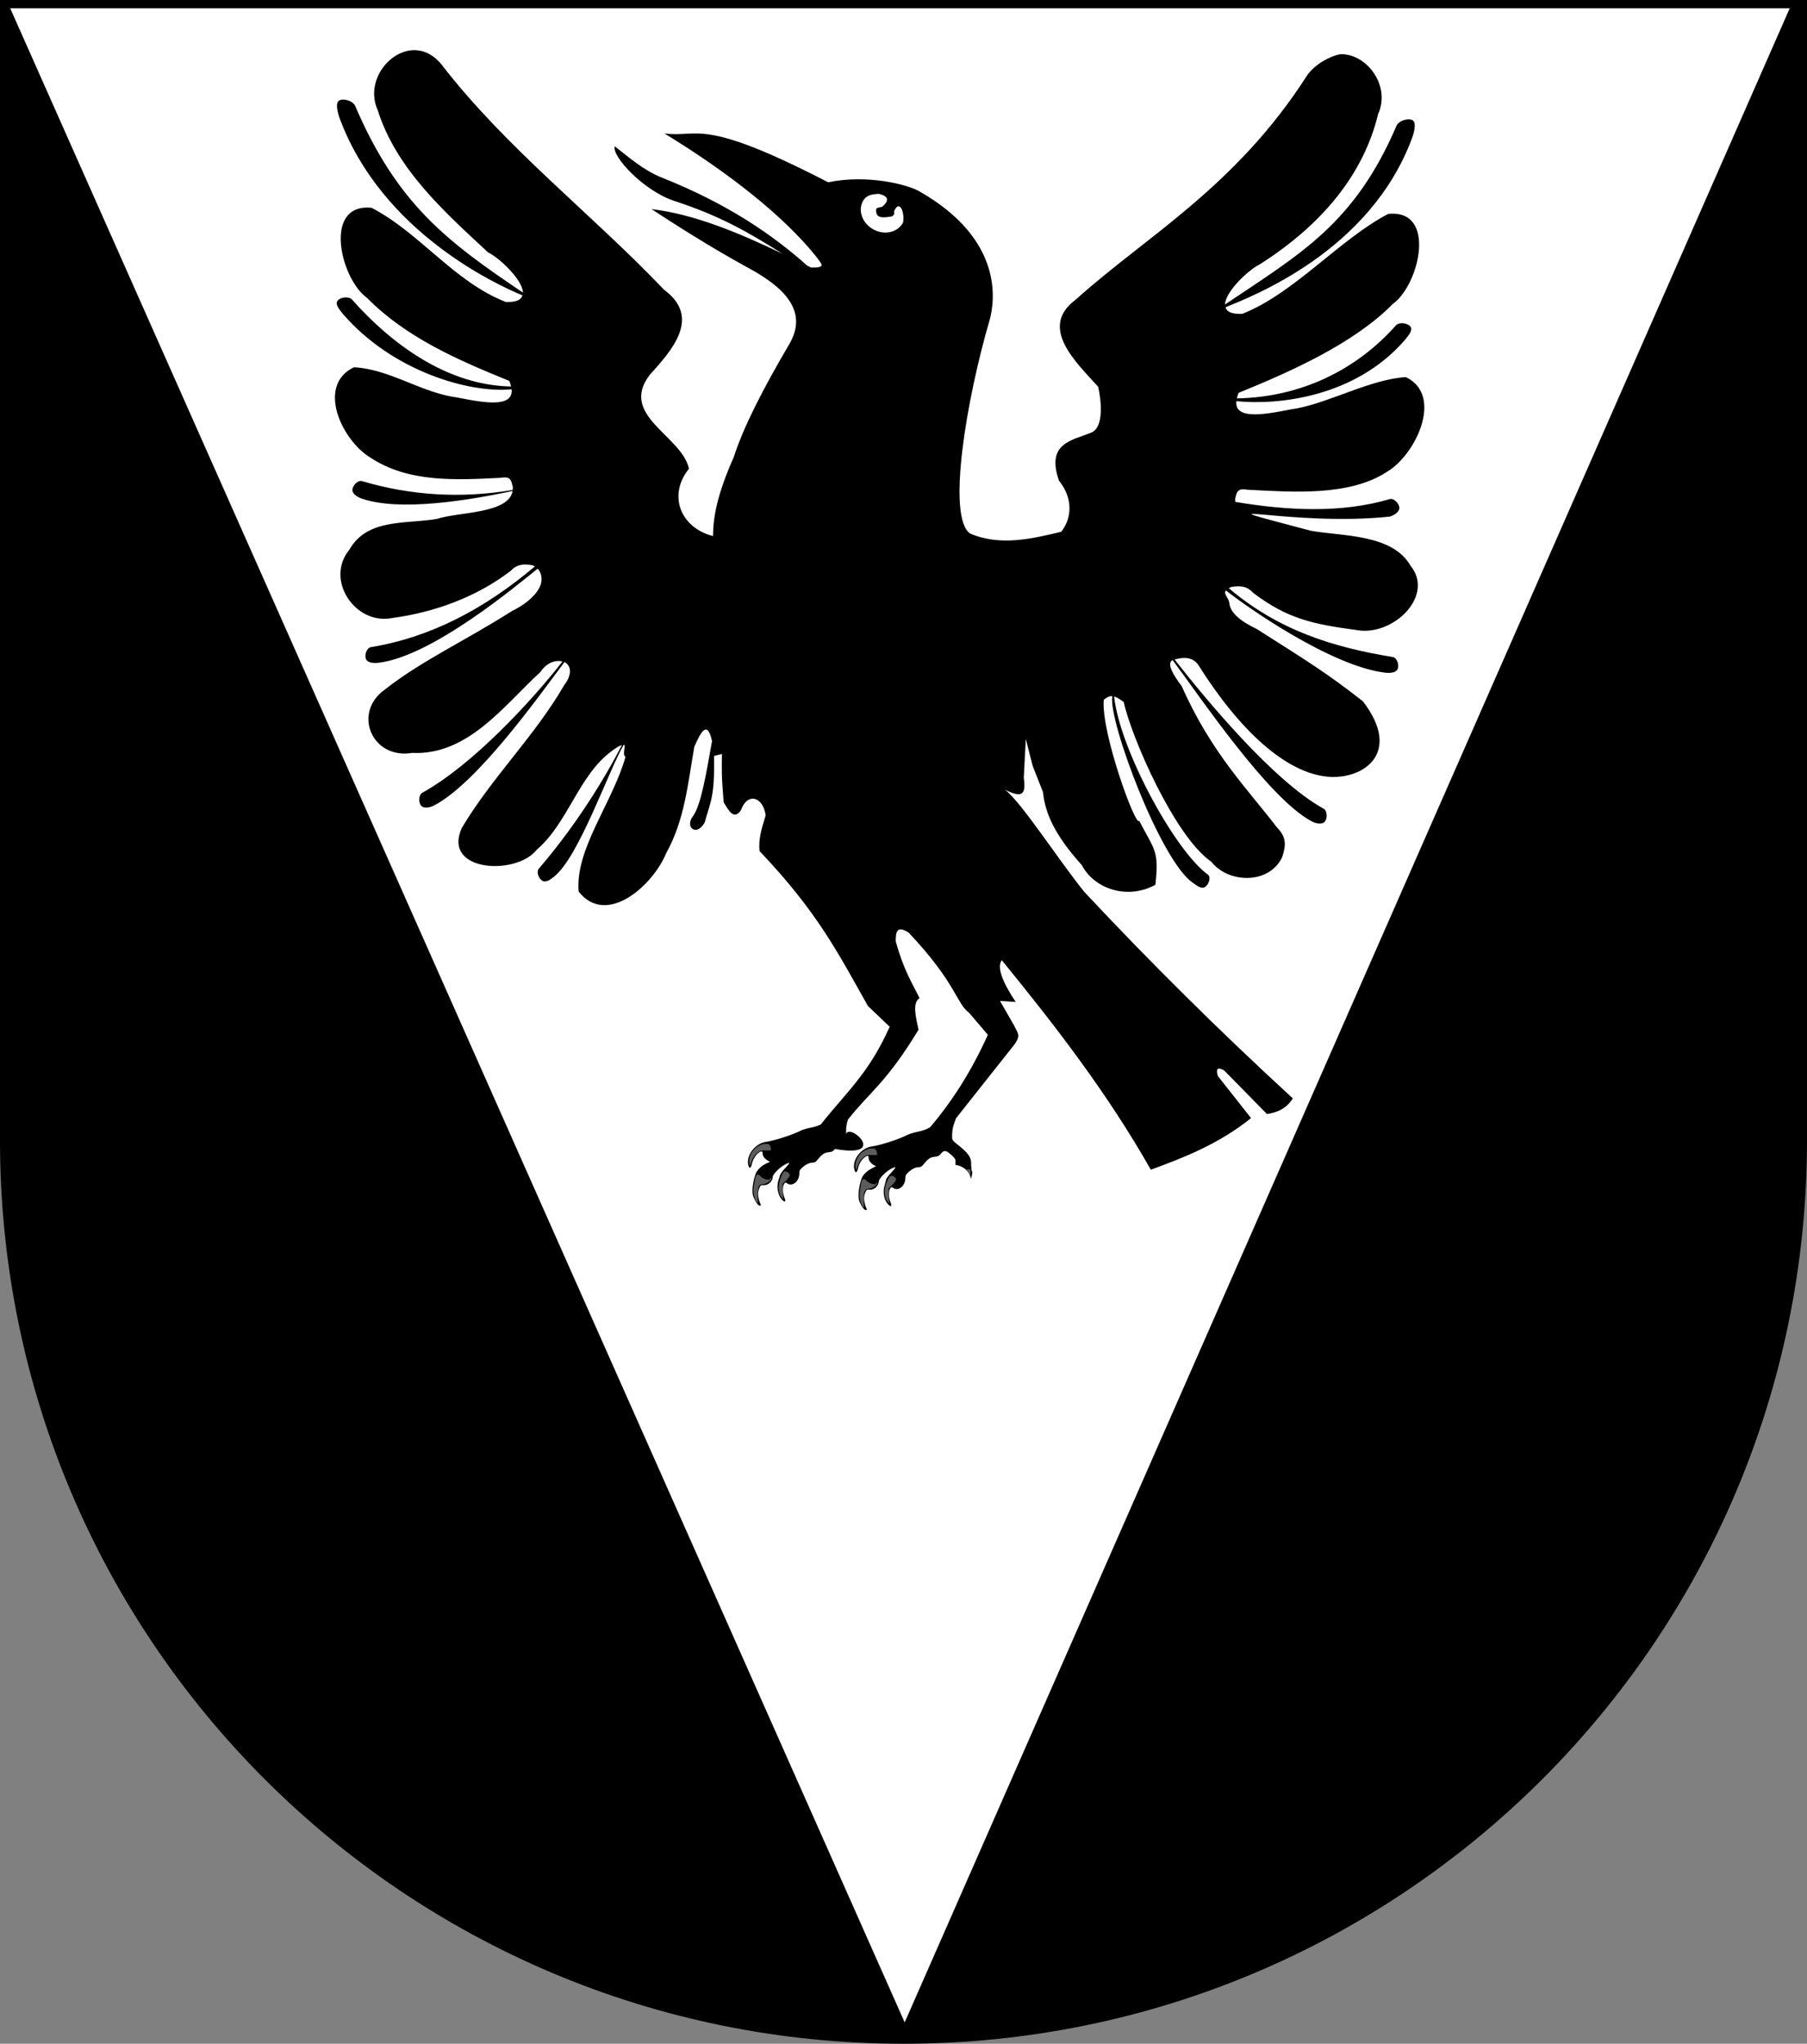
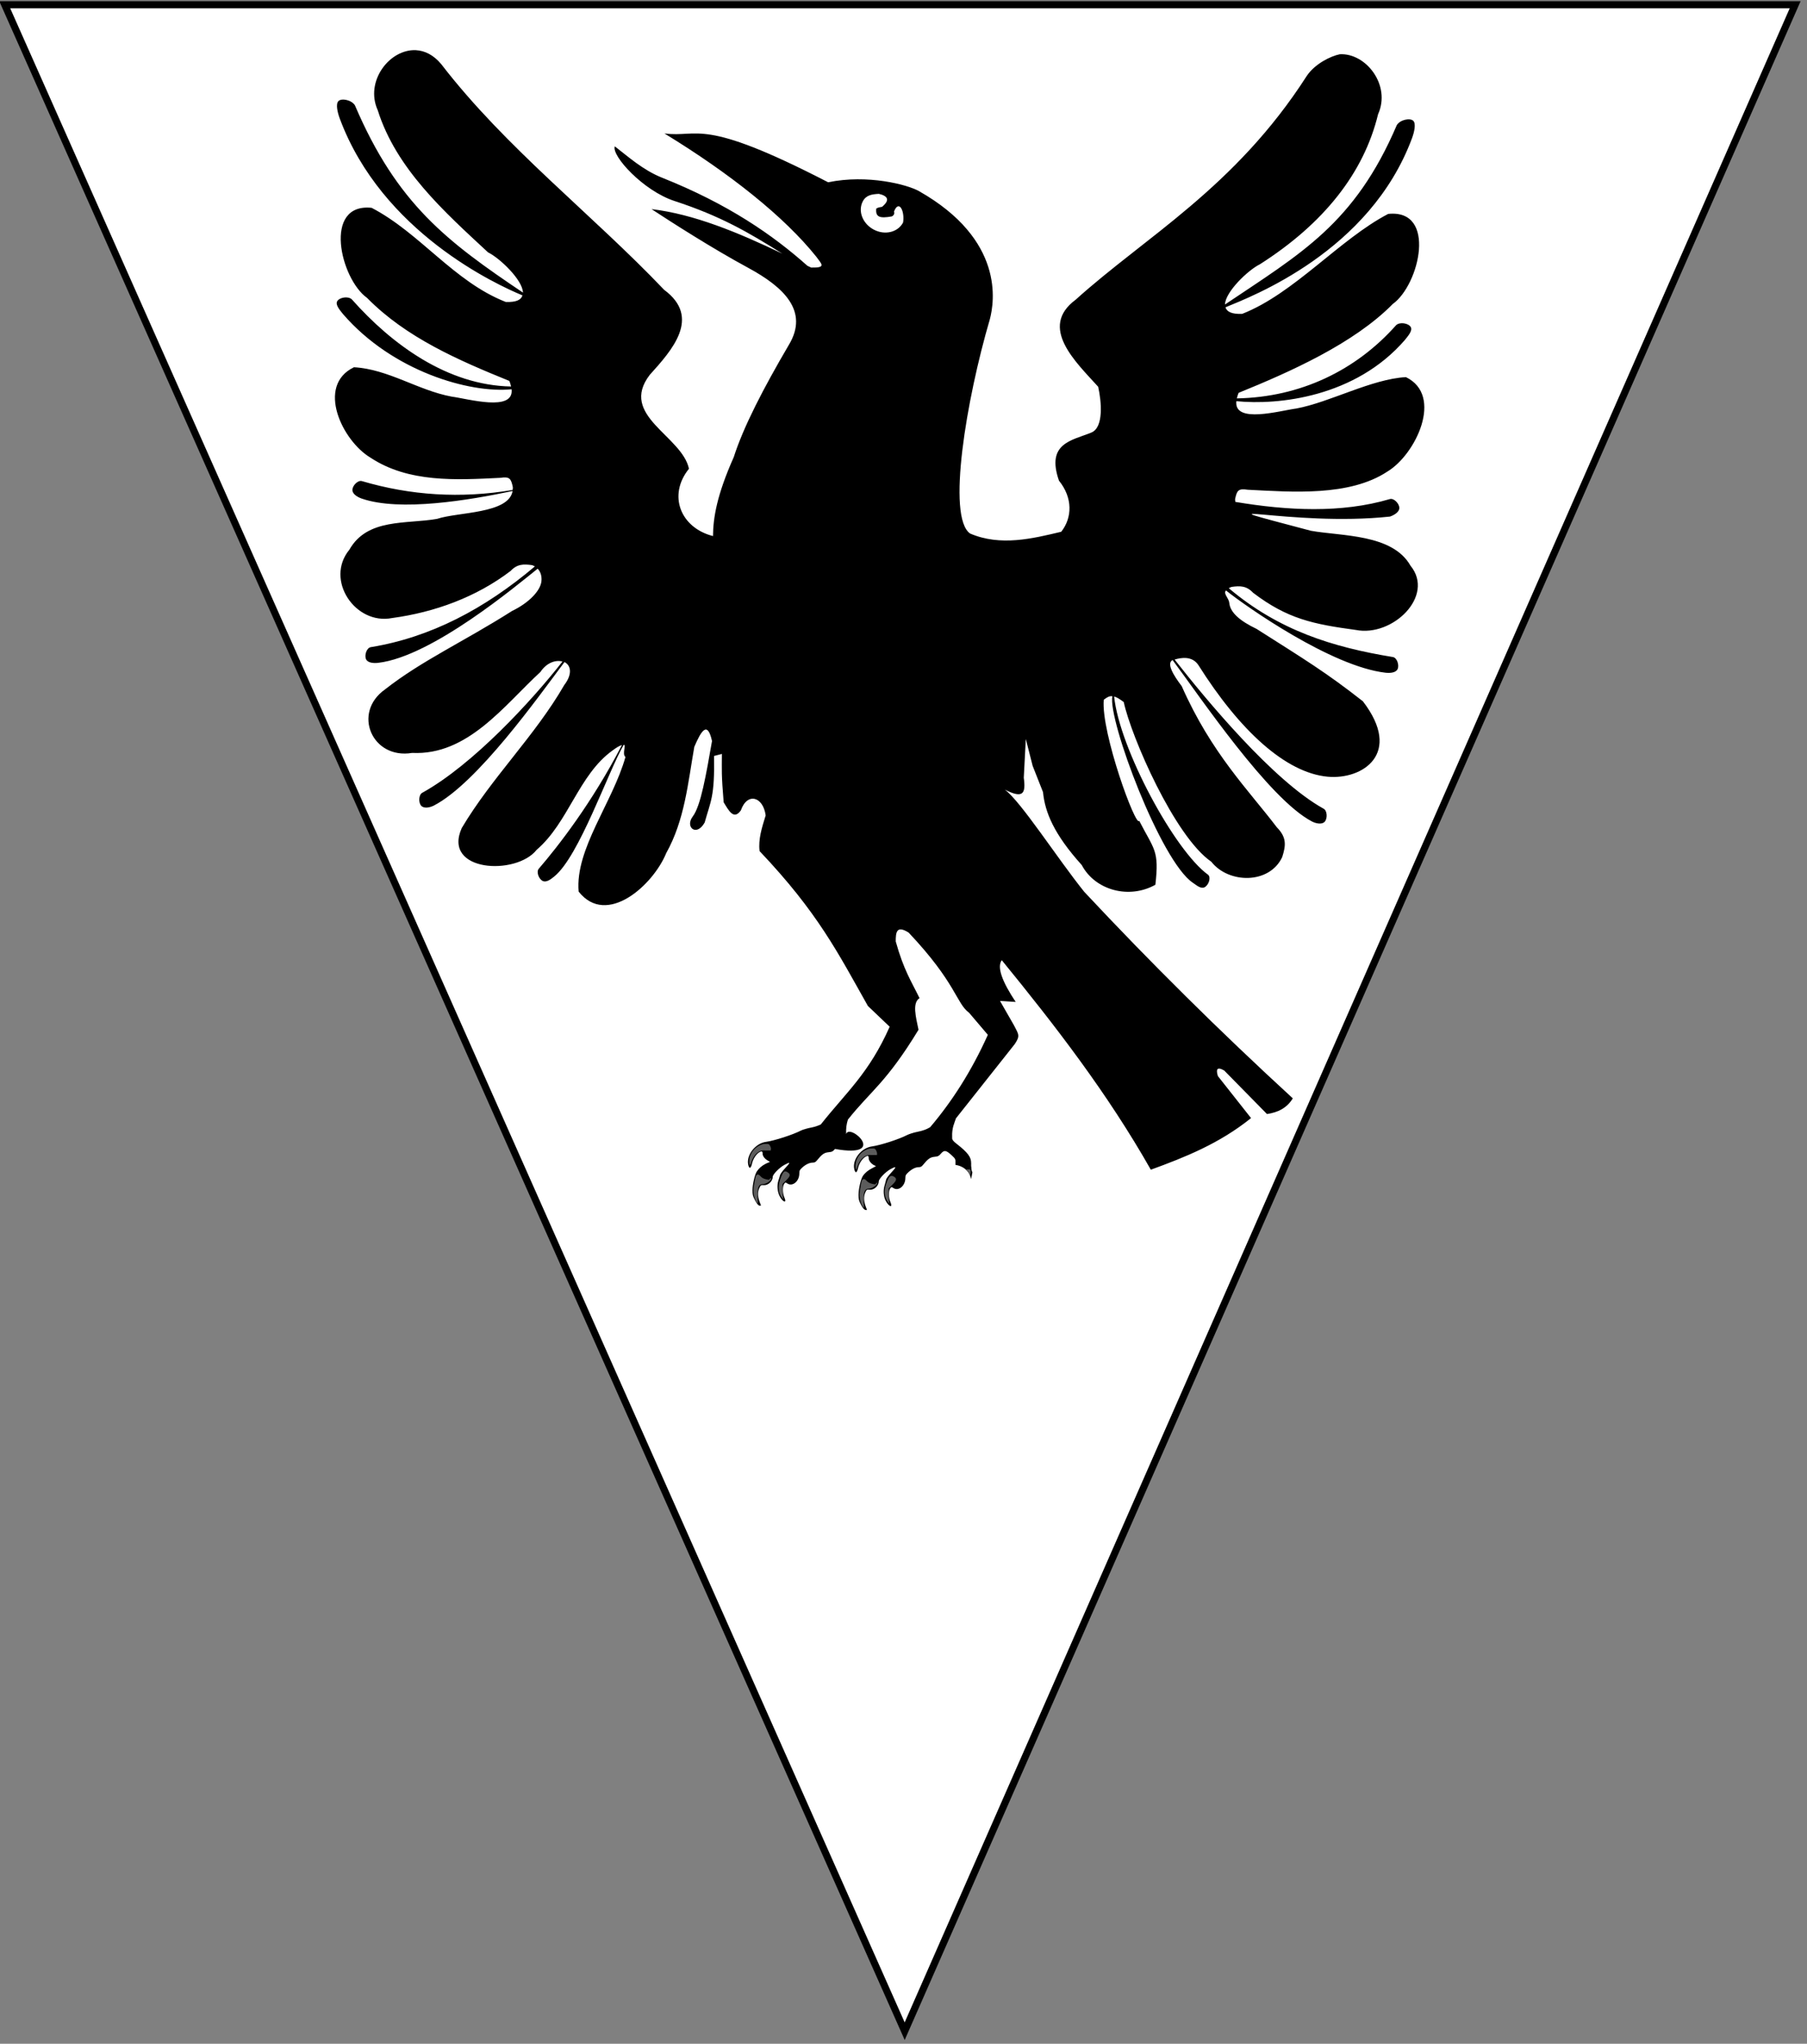
<svg xmlns="http://www.w3.org/2000/svg" xmlns:ns1="http://www.inkscape.org/namespaces/inkscape" xmlns:ns2="http://sodipodi.sourceforge.net/DTD/sodipodi-0.dtd" width="763" height="863" id="svg2" version="1.1" ns1:version="0.91 r13725" ns2:docname="Wappen_Familie_Kraehenklamm.svg" ns2:version="0.32" ns1:output_extension="org.inkscape.output.svg.inkscape">
  <rect width="100%" height="100%" fill="#808080" stroke="none" />
  <defs id="defs4">
    <ns1:perspective ns2:type="inkscape:persp3d" ns1:vp_x="0 : 526.18109 : 1" ns1:vp_y="0 : 1000 : 0" ns1:vp_z="744.09448 : 526.18109 : 1" ns1:persp3d-origin="372.04724 : 350.78739 : 1" id="perspective10" />
    <ns1:perspective id="perspective2828" ns1:persp3d-origin="0.5 : 0.33333333 : 1" ns1:vp_z="1 : 0.5 : 1" ns1:vp_y="0 : 1000 : 0" ns1:vp_x="0 : 0.5 : 1" ns2:type="inkscape:persp3d" />
    <ns1:perspective id="perspective2828-7" ns1:persp3d-origin="0.5 : 0.33333333 : 1" ns1:vp_z="1 : 0.5 : 1" ns1:vp_y="0 : 1000 : 0" ns1:vp_x="0 : 0.5 : 1" ns2:type="inkscape:persp3d" />
    <ns1:perspective id="perspective3640" ns1:persp3d-origin="0.5 : 0.33333333 : 1" ns1:vp_z="1 : 0.5 : 1" ns1:vp_y="0 : 1000 : 0" ns1:vp_x="0 : 0.5 : 1" ns2:type="inkscape:persp3d" />
    <ns1:perspective id="perspective3670" ns1:persp3d-origin="0.5 : 0.33333333 : 1" ns1:vp_z="1 : 0.5 : 1" ns1:vp_y="0 : 1000 : 0" ns1:vp_x="0 : 0.5 : 1" ns2:type="inkscape:persp3d" />
    <ns1:perspective id="perspective3693" ns1:persp3d-origin="0.5 : 0.33333333 : 1" ns1:vp_z="1 : 0.5 : 1" ns1:vp_y="0 : 1000 : 0" ns1:vp_x="0 : 0.5 : 1" ns2:type="inkscape:persp3d" />
    <ns1:perspective id="perspective3720" ns1:persp3d-origin="0.5 : 0.33333333 : 1" ns1:vp_z="1 : 0.5 : 1" ns1:vp_y="0 : 1000 : 0" ns1:vp_x="0 : 0.5 : 1" ns2:type="inkscape:persp3d" />
    <ns1:perspective id="perspective3747" ns1:persp3d-origin="0.5 : 0.33333333 : 1" ns1:vp_z="1 : 0.5 : 1" ns1:vp_y="0 : 1000 : 0" ns1:vp_x="0 : 0.5 : 1" ns2:type="inkscape:persp3d" />
    <ns1:perspective id="perspective3763" ns1:persp3d-origin="0.5 : 0.33333333 : 1" ns1:vp_z="1 : 0.5 : 1" ns1:vp_y="0 : 1000 : 0" ns1:vp_x="0 : 0.5 : 1" ns2:type="inkscape:persp3d" />
    <ns1:perspective id="perspective3792" ns1:persp3d-origin="0.5 : 0.33333333 : 1" ns1:vp_z="1 : 0.5 : 1" ns1:vp_y="0 : 1000 : 0" ns1:vp_x="0 : 0.5 : 1" ns2:type="inkscape:persp3d" />
    <ns1:perspective id="perspective3814" ns1:persp3d-origin="0.5 : 0.33333333 : 1" ns1:vp_z="1 : 0.5 : 1" ns1:vp_y="0 : 1000 : 0" ns1:vp_x="0 : 0.5 : 1" ns2:type="inkscape:persp3d" />
    <ns1:perspective id="perspective3841" ns1:persp3d-origin="0.5 : 0.33333333 : 1" ns1:vp_z="1 : 0.5 : 1" ns1:vp_y="0 : 1000 : 0" ns1:vp_x="0 : 0.5 : 1" ns2:type="inkscape:persp3d" />
    <ns1:perspective id="perspective3841-5" ns1:persp3d-origin="0.5 : 0.33333333 : 1" ns1:vp_z="1 : 0.5 : 1" ns1:vp_y="0 : 1000 : 0" ns1:vp_x="0 : 0.5 : 1" ns2:type="inkscape:persp3d" />
    <ns1:perspective id="perspective3872" ns1:persp3d-origin="0.5 : 0.33333333 : 1" ns1:vp_z="1 : 0.5 : 1" ns1:vp_y="0 : 1000 : 0" ns1:vp_x="0 : 0.5 : 1" ns2:type="inkscape:persp3d" />
    <ns1:perspective id="perspective3898" ns1:persp3d-origin="0.5 : 0.33333333 : 1" ns1:vp_z="1 : 0.5 : 1" ns1:vp_y="0 : 1000 : 0" ns1:vp_x="0 : 0.5 : 1" ns2:type="inkscape:persp3d" />
    <ns1:perspective id="perspective3920" ns1:persp3d-origin="0.5 : 0.33333333 : 1" ns1:vp_z="1 : 0.5 : 1" ns1:vp_y="0 : 1000 : 0" ns1:vp_x="0 : 0.5 : 1" ns2:type="inkscape:persp3d" />
    <ns1:perspective id="perspective2860" ns1:persp3d-origin="0.5 : 0.33333333 : 1" ns1:vp_z="1 : 0.5 : 1" ns1:vp_y="0 : 1000 : 0" ns1:vp_x="0 : 0.5 : 1" ns2:type="inkscape:persp3d" />
    <ns1:perspective id="perspective3672" ns1:persp3d-origin="0.5 : 0.33333333 : 1" ns1:vp_z="1 : 0.5 : 1" ns1:vp_y="0 : 1000 : 0" ns1:vp_x="0 : 0.5 : 1" ns2:type="inkscape:persp3d" />
    <ns1:perspective id="perspective3695" ns1:persp3d-origin="0.5 : 0.33333333 : 1" ns1:vp_z="1 : 0.5 : 1" ns1:vp_y="0 : 1000 : 0" ns1:vp_x="0 : 0.5 : 1" ns2:type="inkscape:persp3d" />
    <ns1:perspective id="perspective3261" ns1:persp3d-origin="0.5 : 0.33333333 : 1" ns1:vp_z="1 : 0.5 : 1" ns1:vp_y="0 : 1000 : 0" ns1:vp_x="0 : 0.5 : 1" ns2:type="inkscape:persp3d" />
    <ns1:perspective id="perspective2828-1" ns1:persp3d-origin="0.5 : 0.33333333 : 1" ns1:vp_z="1 : 0.5 : 1" ns1:vp_y="0 : 1000 : 0" ns1:vp_x="0 : 0.5 : 1" ns2:type="inkscape:persp3d" />
    <ns1:perspective id="perspective3652" ns1:persp3d-origin="0.5 : 0.33333333 : 1" ns1:vp_z="1 : 0.5 : 1" ns1:vp_y="0 : 1000 : 0" ns1:vp_x="0 : 0.5 : 1" ns2:type="inkscape:persp3d" />
    <ns1:perspective id="perspective3652-2" ns1:persp3d-origin="0.5 : 0.33333333 : 1" ns1:vp_z="1 : 0.5 : 1" ns1:vp_y="0 : 1000 : 0" ns1:vp_x="0 : 0.5 : 1" ns2:type="inkscape:persp3d" />
    <ns1:perspective id="perspective3652-5" ns1:persp3d-origin="0.5 : 0.33333333 : 1" ns1:vp_z="1 : 0.5 : 1" ns1:vp_y="0 : 1000 : 0" ns1:vp_x="0 : 0.5 : 1" ns2:type="inkscape:persp3d" />
    <ns1:perspective id="perspective3727" ns1:persp3d-origin="0.5 : 0.33333333 : 1" ns1:vp_z="1 : 0.5 : 1" ns1:vp_y="0 : 1000 : 0" ns1:vp_x="0 : 0.5 : 1" ns2:type="inkscape:persp3d" />
    <ns1:perspective id="perspective3843" ns1:persp3d-origin="0.5 : 0.33333333 : 1" ns1:vp_z="1 : 0.5 : 1" ns1:vp_y="0 : 1000 : 0" ns1:vp_x="0 : 0.5 : 1" ns2:type="inkscape:persp3d" />
    <ns1:perspective id="perspective3970" ns1:persp3d-origin="0.5 : 0.33333333 : 1" ns1:vp_z="1 : 0.5 : 1" ns1:vp_y="0 : 1000 : 0" ns1:vp_x="0 : 0.5 : 1" ns2:type="inkscape:persp3d" />
    <ns1:perspective id="perspective4007" ns1:persp3d-origin="0.5 : 0.33333333 : 1" ns1:vp_z="1 : 0.5 : 1" ns1:vp_y="0 : 1000 : 0" ns1:vp_x="0 : 0.5 : 1" ns2:type="inkscape:persp3d" />
    <ns1:perspective id="perspective4062" ns1:persp3d-origin="0.5 : 0.33333333 : 1" ns1:vp_z="1 : 0.5 : 1" ns1:vp_y="0 : 1000 : 0" ns1:vp_x="0 : 0.5 : 1" ns2:type="inkscape:persp3d" />
    <ns1:perspective id="perspective4153" ns1:persp3d-origin="0.5 : 0.33333333 : 1" ns1:vp_z="1 : 0.5 : 1" ns1:vp_y="0 : 1000 : 0" ns1:vp_x="0 : 0.5 : 1" ns2:type="inkscape:persp3d" />
    <ns1:perspective id="perspective4316" ns1:persp3d-origin="0.5 : 0.33333333 : 1" ns1:vp_z="1 : 0.5 : 1" ns1:vp_y="0 : 1000 : 0" ns1:vp_x="0 : 0.5 : 1" ns2:type="inkscape:persp3d" />
    <ns1:perspective id="perspective4316-9" ns1:persp3d-origin="0.5 : 0.33333333 : 1" ns1:vp_z="1 : 0.5 : 1" ns1:vp_y="0 : 1000 : 0" ns1:vp_x="0 : 0.5 : 1" ns2:type="inkscape:persp3d" />
    <ns1:perspective id="perspective3098" ns1:persp3d-origin="0.5 : 0.33333333 : 1" ns1:vp_z="1 : 0.5 : 1" ns1:vp_y="0 : 1000 : 0" ns1:vp_x="0 : 0.5 : 1" ns2:type="inkscape:persp3d" />
    <ns1:perspective id="perspective3122" ns1:persp3d-origin="0.5 : 0.33333333 : 1" ns1:vp_z="1 : 0.5 : 1" ns1:vp_y="0 : 1000 : 0" ns1:vp_x="0 : 0.5 : 1" ns2:type="inkscape:persp3d" />
    <ns1:perspective id="perspective3146" ns1:persp3d-origin="0.5 : 0.33333333 : 1" ns1:vp_z="1 : 0.5 : 1" ns1:vp_y="0 : 1000 : 0" ns1:vp_x="0 : 0.5 : 1" ns2:type="inkscape:persp3d" />
    <ns1:perspective id="perspective3146-0" ns1:persp3d-origin="0.5 : 0.33333333 : 1" ns1:vp_z="1 : 0.5 : 1" ns1:vp_y="0 : 1000 : 0" ns1:vp_x="0 : 0.5 : 1" ns2:type="inkscape:persp3d" />
    <ns1:perspective id="perspective3177" ns1:persp3d-origin="0.5 : 0.33333333 : 1" ns1:vp_z="1 : 0.5 : 1" ns1:vp_y="0 : 1000 : 0" ns1:vp_x="0 : 0.5 : 1" ns2:type="inkscape:persp3d" />
    <ns1:perspective id="perspective3177-8" ns1:persp3d-origin="0.5 : 0.33333333 : 1" ns1:vp_z="1 : 0.5 : 1" ns1:vp_y="0 : 1000 : 0" ns1:vp_x="0 : 0.5 : 1" ns2:type="inkscape:persp3d" />
    <ns1:perspective id="perspective3208" ns1:persp3d-origin="0.5 : 0.33333333 : 1" ns1:vp_z="1 : 0.5 : 1" ns1:vp_y="0 : 1000 : 0" ns1:vp_x="0 : 0.5 : 1" ns2:type="inkscape:persp3d" />
    <ns1:perspective id="perspective3208-4" ns1:persp3d-origin="0.5 : 0.33333333 : 1" ns1:vp_z="1 : 0.5 : 1" ns1:vp_y="0 : 1000 : 0" ns1:vp_x="0 : 0.5 : 1" ns2:type="inkscape:persp3d" />
    <ns1:perspective id="perspective3208-5" ns1:persp3d-origin="0.5 : 0.33333333 : 1" ns1:vp_z="1 : 0.5 : 1" ns1:vp_y="0 : 1000 : 0" ns1:vp_x="0 : 0.5 : 1" ns2:type="inkscape:persp3d" />
    <ns1:perspective id="perspective3706" ns1:persp3d-origin="0.5 : 0.33333333 : 1" ns1:vp_z="1 : 0.5 : 1" ns1:vp_y="0 : 1000 : 0" ns1:vp_x="0 : 0.5 : 1" ns2:type="inkscape:persp3d" />
    <ns1:perspective id="perspective3728" ns1:persp3d-origin="0.5 : 0.33333333 : 1" ns1:vp_z="1 : 0.5 : 1" ns1:vp_y="0 : 1000 : 0" ns1:vp_x="0 : 0.5 : 1" ns2:type="inkscape:persp3d" />
    <ns1:perspective id="perspective3750" ns1:persp3d-origin="0.5 : 0.33333333 : 1" ns1:vp_z="1 : 0.5 : 1" ns1:vp_y="0 : 1000 : 0" ns1:vp_x="0 : 0.5 : 1" ns2:type="inkscape:persp3d" />
    <ns1:perspective id="perspective3778" ns1:persp3d-origin="0.5 : 0.33333333 : 1" ns1:vp_z="1 : 0.5 : 1" ns1:vp_y="0 : 1000 : 0" ns1:vp_x="0 : 0.5 : 1" ns2:type="inkscape:persp3d" />
    <ns1:perspective id="perspective3800" ns1:persp3d-origin="0.5 : 0.33333333 : 1" ns1:vp_z="1 : 0.5 : 1" ns1:vp_y="0 : 1000 : 0" ns1:vp_x="0 : 0.5 : 1" ns2:type="inkscape:persp3d" />
    <ns1:perspective id="perspective3837" ns1:persp3d-origin="0.5 : 0.33333333 : 1" ns1:vp_z="1 : 0.5 : 1" ns1:vp_y="0 : 1000 : 0" ns1:vp_x="0 : 0.5 : 1" ns2:type="inkscape:persp3d" />
    <ns1:perspective id="perspective3904" ns1:persp3d-origin="0.5 : 0.33333333 : 1" ns1:vp_z="1 : 0.5 : 1" ns1:vp_y="0 : 1000 : 0" ns1:vp_x="0 : 0.5 : 1" ns2:type="inkscape:persp3d" />
    <ns1:perspective id="perspective3904-4" ns1:persp3d-origin="0.5 : 0.33333333 : 1" ns1:vp_z="1 : 0.5 : 1" ns1:vp_y="0 : 1000 : 0" ns1:vp_x="0 : 0.5 : 1" ns2:type="inkscape:persp3d" />
    <ns1:perspective id="perspective3904-3" ns1:persp3d-origin="0.5 : 0.33333333 : 1" ns1:vp_z="1 : 0.5 : 1" ns1:vp_y="0 : 1000 : 0" ns1:vp_x="0 : 0.5 : 1" ns2:type="inkscape:persp3d" />
    <ns1:perspective id="perspective3953" ns1:persp3d-origin="0.5 : 0.33333333 : 1" ns1:vp_z="1 : 0.5 : 1" ns1:vp_y="0 : 1000 : 0" ns1:vp_x="0 : 0.5 : 1" ns2:type="inkscape:persp3d" />
    <ns1:perspective id="perspective3975" ns1:persp3d-origin="0.5 : 0.33333333 : 1" ns1:vp_z="1 : 0.5 : 1" ns1:vp_y="0 : 1000 : 0" ns1:vp_x="0 : 0.5 : 1" ns2:type="inkscape:persp3d" />
    <ns1:perspective id="perspective3975-8" ns1:persp3d-origin="0.5 : 0.33333333 : 1" ns1:vp_z="1 : 0.5 : 1" ns1:vp_y="0 : 1000 : 0" ns1:vp_x="0 : 0.5 : 1" ns2:type="inkscape:persp3d" />
    <ns1:perspective id="perspective3975-7" ns1:persp3d-origin="0.5 : 0.33333333 : 1" ns1:vp_z="1 : 0.5 : 1" ns1:vp_y="0 : 1000 : 0" ns1:vp_x="0 : 0.5 : 1" ns2:type="inkscape:persp3d" />
    <ns1:perspective id="perspective2858" ns1:persp3d-origin="0.5 : 0.33333333 : 1" ns1:vp_z="1 : 0.5 : 1" ns1:vp_y="0 : 1000 : 0" ns1:vp_x="0 : 0.5 : 1" ns2:type="inkscape:persp3d" />
    <ns1:perspective id="perspective4105" ns1:persp3d-origin="0.5 : 0.33333333 : 1" ns1:vp_z="1 : 0.5 : 1" ns1:vp_y="0 : 1000 : 0" ns1:vp_x="0 : 0.5 : 1" ns2:type="inkscape:persp3d" />
    <ns1:perspective id="perspective4123" ns1:persp3d-origin="0.5 : 0.33333333 : 1" ns1:vp_z="1 : 0.5 : 1" ns1:vp_y="0 : 1000 : 0" ns1:vp_x="0 : 0.5 : 1" ns2:type="inkscape:persp3d" />
    <ns1:perspective id="perspective4137" ns1:persp3d-origin="0.5 : 0.33333333 : 1" ns1:vp_z="1 : 0.5 : 1" ns1:vp_y="0 : 1000 : 0" ns1:vp_x="0 : 0.5 : 1" ns2:type="inkscape:persp3d" />
    <ns1:perspective id="perspective4151" ns1:persp3d-origin="0.5 : 0.33333333 : 1" ns1:vp_z="1 : 0.5 : 1" ns1:vp_y="0 : 1000 : 0" ns1:vp_x="0 : 0.5 : 1" ns2:type="inkscape:persp3d" />
    <ns1:perspective id="perspective4165" ns1:persp3d-origin="0.5 : 0.33333333 : 1" ns1:vp_z="1 : 0.5 : 1" ns1:vp_y="0 : 1000 : 0" ns1:vp_x="0 : 0.5 : 1" ns2:type="inkscape:persp3d" />
    <ns1:perspective id="perspective4904" ns1:persp3d-origin="0.5 : 0.33333333 : 1" ns1:vp_z="1 : 0.5 : 1" ns1:vp_y="0 : 1000 : 0" ns1:vp_x="0 : 0.5 : 1" ns2:type="inkscape:persp3d" />
    <filter id="filter3021-3" ns1:label="Specular light" ns1:menu="ABCs" ns1:menu-tooltip="Basic specular bevel to use for building textures" color-interpolation-filters="sRGB">
      <feGaussianBlur id="feGaussianBlur3023-4" result="result0" in="SourceAlpha" stdDeviation="6" />
      <feSpecularLighting id="feSpecularLighting3025-4" specularExponent="25" specularConstant="1" surfaceScale="10" lighting-color="#ffffff" result="result1" in="result0">
        <feDistantLight id="feDistantLight3027-6" azimuth="235" elevation="45" />
      </feSpecularLighting>
      <feComposite k4="0" k1="0" id="feComposite3029-0" in2="result1" k3="1" k2="1" operator="arithmetic" result="result4" in="SourceGraphic" />
      <feComposite id="feComposite3031-6" in2="SourceAlpha" operator="in" result="result2" in="result4" />
    </filter>
    <filter id="filter3021" ns1:label="Specular light" ns1:menu="ABCs" ns1:menu-tooltip="Basic specular bevel to use for building textures" color-interpolation-filters="sRGB">
      <feGaussianBlur id="feGaussianBlur3023" result="result0" in="SourceAlpha" stdDeviation="6" />
      <feSpecularLighting id="feSpecularLighting3025" specularExponent="25" specularConstant="1" surfaceScale="10" lighting-color="#ffffff" result="result1" in="result0">
        <feDistantLight id="feDistantLight3027" azimuth="235" elevation="45" />
      </feSpecularLighting>
      <feComposite k4="0" k1="0" id="feComposite3029" in2="result1" k3="1" k2="1" operator="arithmetic" result="result4" in="SourceGraphic" />
      <feComposite id="feComposite3031" in2="SourceAlpha" operator="in" result="result2" in="result4" />
    </filter>
    <filter id="filter2820-0" ns1:label="Specular light" ns1:menu="ABCs" ns1:menu-tooltip="Basic specular bevel to use for building textures" color-interpolation-filters="sRGB">
      <feGaussianBlur id="feGaussianBlur2822-9" result="result0" in="SourceAlpha" stdDeviation="6" />
      <feSpecularLighting id="feSpecularLighting2824-00" specularExponent="25" specularConstant="1" surfaceScale="10" lighting-color="#ffffff" result="result1" in="result0">
        <feDistantLight id="feDistantLight2826-61" azimuth="235" elevation="45" />
      </feSpecularLighting>
      <feComposite k4="0" k1="0" id="feComposite2828-3" in2="result1" k3="1" k2="1" operator="arithmetic" result="result4" in="SourceGraphic" />
      <feComposite id="feComposite2830-8" in2="SourceAlpha" operator="in" result="result2" in="result4" />
    </filter>
    <filter id="filter2820-8" ns1:label="Specular light" ns1:menu="ABCs" ns1:menu-tooltip="Basic specular bevel to use for building textures" color-interpolation-filters="sRGB">
      <feGaussianBlur id="feGaussianBlur2822-65" result="result0" in="SourceAlpha" stdDeviation="6" />
      <feSpecularLighting id="feSpecularLighting2824-0" specularExponent="25" specularConstant="1" surfaceScale="10" lighting-color="#ffffff" result="result1" in="result0">
        <feDistantLight id="feDistantLight2826-28" azimuth="235" elevation="45" />
      </feSpecularLighting>
      <feComposite k4="0" k1="0" id="feComposite2828-60" in2="result1" k3="1" k2="1" operator="arithmetic" result="result4" in="SourceGraphic" />
      <feComposite id="feComposite2830-24" in2="SourceAlpha" operator="in" result="result2" in="result4" />
    </filter>
    <filter id="filter2820-3" ns1:label="Specular light" ns1:menu="ABCs" ns1:menu-tooltip="Basic specular bevel to use for building textures" color-interpolation-filters="sRGB">
      <feGaussianBlur id="feGaussianBlur2822-8" result="result0" in="SourceAlpha" stdDeviation="6" />
      <feSpecularLighting id="feSpecularLighting2824-74" specularExponent="25" specularConstant="1" surfaceScale="10" lighting-color="#ffffff" result="result1" in="result0">
        <feDistantLight id="feDistantLight2826-2" azimuth="235" elevation="45" />
      </feSpecularLighting>
      <feComposite k4="0" k1="0" id="feComposite2828-7" in2="result1" k3="1" k2="1" operator="arithmetic" result="result4" in="SourceGraphic" />
      <feComposite id="feComposite2830-79" in2="SourceAlpha" operator="in" result="result2" in="result4" />
    </filter>
    <filter id="filter2820-9" ns1:label="Specular light" ns1:menu="ABCs" ns1:menu-tooltip="Basic specular bevel to use for building textures" color-interpolation-filters="sRGB">
      <feGaussianBlur id="feGaussianBlur2822-5" result="result0" in="SourceAlpha" stdDeviation="6" />
      <feSpecularLighting id="feSpecularLighting2824-43" specularExponent="25" specularConstant="1" surfaceScale="10" lighting-color="#ffffff" result="result1" in="result0">
        <feDistantLight id="feDistantLight2826-1" azimuth="235" elevation="45" />
      </feSpecularLighting>
      <feComposite k4="0" k1="0" id="feComposite2828-2" in2="result1" k3="1" k2="1" operator="arithmetic" result="result4" in="SourceGraphic" />
      <feComposite id="feComposite2830-3" in2="SourceAlpha" operator="in" result="result2" in="result4" />
    </filter>
    <filter id="filter2820-21" ns1:label="Specular light" ns1:menu="ABCs" ns1:menu-tooltip="Basic specular bevel to use for building textures" color-interpolation-filters="sRGB">
      <feGaussianBlur id="feGaussianBlur2822-6" result="result0" in="SourceAlpha" stdDeviation="6" />
      <feSpecularLighting id="feSpecularLighting2824-8" specularExponent="25" specularConstant="1" surfaceScale="10" lighting-color="#ffffff" result="result1" in="result0">
        <feDistantLight id="feDistantLight2826-57" azimuth="235" elevation="45" />
      </feSpecularLighting>
      <feComposite k4="0" k1="0" id="feComposite2828-6" in2="result1" k3="1" k2="1" operator="arithmetic" result="result4" in="SourceGraphic" />
      <feComposite id="feComposite2830-1" in2="SourceAlpha" operator="in" result="result2" in="result4" />
    </filter>
    <filter id="filter2820-5" ns1:label="Specular light" ns1:menu="ABCs" ns1:menu-tooltip="Basic specular bevel to use for building textures" color-interpolation-filters="sRGB">
      <feGaussianBlur id="feGaussianBlur2822-2" result="result0" in="SourceAlpha" stdDeviation="6" />
      <feSpecularLighting id="feSpecularLighting2824-7" specularExponent="25" specularConstant="1" surfaceScale="10" lighting-color="#ffffff" result="result1" in="result0">
        <feDistantLight id="feDistantLight2826-6" azimuth="235" elevation="45" />
      </feSpecularLighting>
      <feComposite k4="0" k1="0" id="feComposite2828-14" in2="result1" k3="1" k2="1" operator="arithmetic" result="result4" in="SourceGraphic" />
      <feComposite id="feComposite2830-2" in2="SourceAlpha" operator="in" result="result2" in="result4" />
    </filter>
    <filter id="filter2820-2" ns1:label="Specular light" ns1:menu="ABCs" ns1:menu-tooltip="Basic specular bevel to use for building textures" color-interpolation-filters="sRGB">
      <feGaussianBlur id="feGaussianBlur2822-4" result="result0" in="SourceAlpha" stdDeviation="6" />
      <feSpecularLighting id="feSpecularLighting2824-5" specularExponent="25" specularConstant="1" surfaceScale="10" lighting-color="#ffffff" result="result1" in="result0">
        <feDistantLight id="feDistantLight2826-5" azimuth="235" elevation="45" />
      </feSpecularLighting>
      <feComposite k4="0" k1="0" id="feComposite2828-1" in2="result1" k3="1" k2="1" operator="arithmetic" result="result4" in="SourceGraphic" />
      <feComposite id="feComposite2830-7" in2="SourceAlpha" operator="in" result="result2" in="result4" />
    </filter>
    <filter id="filter2820-1" ns1:label="Specular light" ns1:menu="ABCs" ns1:menu-tooltip="Basic specular bevel to use for building textures" color-interpolation-filters="sRGB">
      <feGaussianBlur id="feGaussianBlur2822-7" result="result0" in="SourceAlpha" stdDeviation="6" />
      <feSpecularLighting id="feSpecularLighting2824-4" specularExponent="25" specularConstant="1" surfaceScale="10" lighting-color="#ffffff" result="result1" in="result0">
        <feDistantLight id="feDistantLight2826-0" azimuth="235" elevation="45" />
      </feSpecularLighting>
      <feComposite k4="0" k1="0" id="feComposite2828-9" in2="result1" k3="1" k2="1" operator="arithmetic" result="result4" in="SourceGraphic" />
      <feComposite id="feComposite2830-4" in2="SourceAlpha" operator="in" result="result2" in="result4" />
    </filter>
    <filter id="filter2820" ns1:label="Specular light" ns1:menu="ABCs" ns1:menu-tooltip="Basic specular bevel to use for building textures" color-interpolation-filters="sRGB">
      <feGaussianBlur id="feGaussianBlur2822" result="result0" in="SourceAlpha" stdDeviation="6" />
      <feSpecularLighting id="feSpecularLighting2824" specularExponent="25" specularConstant="1" surfaceScale="10" lighting-color="#ffffff" result="result1" in="result0">
        <feDistantLight id="feDistantLight2826" azimuth="235" elevation="45" />
      </feSpecularLighting>
      <feComposite k4="0" k1="0" id="feComposite2828" in2="result1" k3="1" k2="1" operator="arithmetic" result="result4" in="SourceGraphic" />
      <feComposite id="feComposite2830" in2="SourceAlpha" operator="in" result="result2" in="result4" />
    </filter>
    <filter id="filter3075" ns1:label="Specular light" ns1:menu="ABCs" ns1:menu-tooltip="Basic specular bevel to use for building textures" color-interpolation-filters="sRGB">
      <feGaussianBlur id="feGaussianBlur3077" result="result0" in="SourceAlpha" stdDeviation="6" />
      <feSpecularLighting id="feSpecularLighting3079" specularExponent="25" specularConstant="1" surfaceScale="10" lighting-color="#ffffff" result="result1" in="result0">
        <feDistantLight id="feDistantLight3081" azimuth="235" elevation="45" />
      </feSpecularLighting>
      <feComposite k4="0" k1="0" id="feComposite3083" in2="result1" k3="1" k2="1" operator="arithmetic" result="result4" in="SourceGraphic" />
      <feComposite id="feComposite3085" in2="SourceAlpha" operator="in" result="result2" in="result4" />
    </filter>
    <filter id="filter3091" ns1:label="Specular light" ns1:menu="ABCs" ns1:menu-tooltip="Basic specular bevel to use for building textures" color-interpolation-filters="sRGB">
      <feGaussianBlur id="feGaussianBlur3093" result="result0" in="SourceAlpha" stdDeviation="6" />
      <feSpecularLighting id="feSpecularLighting3095" specularExponent="25" specularConstant="1" surfaceScale="10" lighting-color="#ffffff" result="result1" in="result0">
        <feDistantLight id="feDistantLight3097" azimuth="235" elevation="45" />
      </feSpecularLighting>
      <feComposite k4="0" k1="0" id="feComposite3099" in2="result1" k3="1" k2="1" operator="arithmetic" result="result4" in="SourceGraphic" />
      <feComposite id="feComposite3101" in2="SourceAlpha" operator="in" result="result2" in="result4" />
    </filter>
    <ns1:perspective id="perspective3044" ns1:persp3d-origin="0.5 : 0.33333333 : 1" ns1:vp_z="1 : 0.5 : 1" ns1:vp_y="0 : 1000 : 0" ns1:vp_x="0 : 0.5 : 1" ns2:type="inkscape:persp3d" />
    <ns1:perspective id="perspective3075" ns1:persp3d-origin="0.5 : 0.33333333 : 1" ns1:vp_z="1 : 0.5 : 1" ns1:vp_y="0 : 1000 : 0" ns1:vp_x="0 : 0.5 : 1" ns2:type="inkscape:persp3d" />
    <ns1:perspective id="perspective3751" ns1:persp3d-origin="0.5 : 0.33333333 : 1" ns1:vp_z="1 : 0.5 : 1" ns1:vp_y="0 : 1000 : 0" ns1:vp_x="0 : 0.5 : 1" ns2:type="inkscape:persp3d" />
    <ns1:perspective id="perspective3777" ns1:persp3d-origin="0.5 : 0.33333333 : 1" ns1:vp_z="1 : 0.5 : 1" ns1:vp_y="0 : 1000 : 0" ns1:vp_x="0 : 0.5 : 1" ns2:type="inkscape:persp3d" />
    <ns1:perspective id="perspective3777-4" ns1:persp3d-origin="0.5 : 0.33333333 : 1" ns1:vp_z="1 : 0.5 : 1" ns1:vp_y="0 : 1000 : 0" ns1:vp_x="0 : 0.5 : 1" ns2:type="inkscape:persp3d" />
    <ns1:perspective id="perspective3808" ns1:persp3d-origin="0.5 : 0.33333333 : 1" ns1:vp_z="1 : 0.5 : 1" ns1:vp_y="0 : 1000 : 0" ns1:vp_x="0 : 0.5 : 1" ns2:type="inkscape:persp3d" />
    <ns1:perspective id="perspective3808-4" ns1:persp3d-origin="0.5 : 0.33333333 : 1" ns1:vp_z="1 : 0.5 : 1" ns1:vp_y="0 : 1000 : 0" ns1:vp_x="0 : 0.5 : 1" ns2:type="inkscape:persp3d" />
    <ns1:perspective id="perspective3808-8" ns1:persp3d-origin="0.5 : 0.33333333 : 1" ns1:vp_z="1 : 0.5 : 1" ns1:vp_y="0 : 1000 : 0" ns1:vp_x="0 : 0.5 : 1" ns2:type="inkscape:persp3d" />
    <ns1:perspective id="perspective3848" ns1:persp3d-origin="0.5 : 0.33333333 : 1" ns1:vp_z="1 : 0.5 : 1" ns1:vp_y="0 : 1000 : 0" ns1:vp_x="0 : 0.5 : 1" ns2:type="inkscape:persp3d" />
    <ns1:perspective id="perspective3870" ns1:persp3d-origin="0.5 : 0.33333333 : 1" ns1:vp_z="1 : 0.5 : 1" ns1:vp_y="0 : 1000 : 0" ns1:vp_x="0 : 0.5 : 1" ns2:type="inkscape:persp3d" />
    <ns1:perspective id="perspective3892" ns1:persp3d-origin="0.5 : 0.33333333 : 1" ns1:vp_z="1 : 0.5 : 1" ns1:vp_y="0 : 1000 : 0" ns1:vp_x="0 : 0.5 : 1" ns2:type="inkscape:persp3d" />
    <ns1:perspective id="perspective3914" ns1:persp3d-origin="0.5 : 0.33333333 : 1" ns1:vp_z="1 : 0.5 : 1" ns1:vp_y="0 : 1000 : 0" ns1:vp_x="0 : 0.5 : 1" ns2:type="inkscape:persp3d" />
    <ns1:perspective id="perspective3936" ns1:persp3d-origin="0.5 : 0.33333333 : 1" ns1:vp_z="1 : 0.5 : 1" ns1:vp_y="0 : 1000 : 0" ns1:vp_x="0 : 0.5 : 1" ns2:type="inkscape:persp3d" />
    <ns1:perspective id="perspective3958" ns1:persp3d-origin="0.5 : 0.33333333 : 1" ns1:vp_z="1 : 0.5 : 1" ns1:vp_y="0 : 1000 : 0" ns1:vp_x="0 : 0.5 : 1" ns2:type="inkscape:persp3d" />
    <ns1:perspective id="perspective3958-1" ns1:persp3d-origin="0.5 : 0.33333333 : 1" ns1:vp_z="1 : 0.5 : 1" ns1:vp_y="0 : 1000 : 0" ns1:vp_x="0 : 0.5 : 1" ns2:type="inkscape:persp3d" />
    <ns1:perspective id="perspective4009" ns1:persp3d-origin="0.5 : 0.33333333 : 1" ns1:vp_z="1 : 0.5 : 1" ns1:vp_y="0 : 1000 : 0" ns1:vp_x="0 : 0.5 : 1" ns2:type="inkscape:persp3d" />
    <ns1:perspective id="perspective4100" ns1:persp3d-origin="0.5 : 0.33333333 : 1" ns1:vp_z="1 : 0.5 : 1" ns1:vp_y="0 : 1000 : 0" ns1:vp_x="0 : 0.5 : 1" ns2:type="inkscape:persp3d" />
  </defs>
  <ns2:namedview id="base" pagecolor="#ffffff" bordercolor="#666666" borderopacity="1.0" ns1:pageopacity="0.0" ns1:pageshadow="2" ns1:zoom="0.45064742" ns1:cx="248.94496" ns1:cy="493.9297" ns1:document-units="px" ns1:current-layer="layer1" showgrid="false" ns1:window-width="1440" ns1:window-height="796" ns1:window-x="0" ns1:window-y="0" ns1:window-maximized="1" showguides="true" ns1:guide-bbox="true" ns1:snap-grids="false" ns1:snap-to-guides="false">
    <ns1:grid type="xygrid" id="grid2816" empspacing="5" visible="true" enabled="true" snapvisiblegridlinesonly="true" />
  </ns2:namedview>
  <g ns1:label="Ebene 1" ns1:groupmode="layer" id="layer1" transform="translate(-1.644, -192.036)">
-     <path style="fill:#000000;fill-opacity:1;stroke:rgb(0, 0, 0);stroke-width:3;stroke-miterlimit:4;stroke-opacity:1;stroke-dasharray:none" d="m 3.144,193.536 0,480 c 0,209.868 170.132,380 380,380 209.868,0 380,-170.132 380,-380 l 0,-480 -760,0 z" id="path2850-1" />
    <g id="g3981" transform="matrix(-0.989, -0.151, -0.151, 0.989, -106.122, -168.679)" />
    <g id="g3981-8" transform="matrix(0.989, -0.151, 0.151, 0.989, 872.278, -168.679)" />
    <path style="fill:#ffffff;fill-opacity:1;fill-rule:evenodd;stroke:#000000;stroke-width:3;stroke-linecap:butt;stroke-linejoin:miter;stroke-miterlimit:4;stroke-dasharray:none;stroke-opacity:1" d="m 3.644,194.036 380,855.697 376,-855.697 z" id="path4293" ns1:connector-curvature="0" ns2:nodetypes="cccc" />
    <path ns1:connector-curvature="0" style="display:inline;fill:#000000;stroke-width:3;stroke-miterlimit:4;stroke-dasharray:none" id="path4965" d="m 177.268,213.225 c -11.104,-0.549 -21.647,13.125 -16.136,25.325 7.828,24.802 28.071,42.871 46.59,60.054 4.944,2.408 14.591,11.617 14.746,16.99 -32.021,-21.544 -53.132,-37.378 -70.954,-79.075 -1.45,-2.316 -5.637,-3.098 -6.946,-1.817 -1.269,1.242 -0.384,4.9 0.534,7.373 17.803,47.941 66.189,70.158 77.152,74.694 -0.529,1.832 -2.543,2.961 -7.053,2.778 -21.934,-8.596 -36.125,-29.067 -56.635,-39.751 -20.685,-2.147 -13.251,29.95 -1.923,38.042 16.458,16.761 38.627,26.343 60.054,35.05 0.384,0.861 0.563,1.635 0.748,2.351 -26.868,-0.477 -50.37,-17.77 -67.214,-36.759 -1.589,-1.55 -5.289,-0.842 -6.198,0.748 -0.881,1.541 1.132,3.762 2.458,5.45 20.887,24.167 53.485,33.523 71.168,31.737 1.103,9.678 -18.49,3.993 -25.325,3.099 -14.166,-2.63 -26.789,-11.622 -41.247,-12.396 -16.066,7.79 -4.956,30.997 6.946,38.148 16.102,10.653 36.22,9.477 54.818,8.549 4.064,-0.645 4.58,0.386 5.343,3.954 0.026,0.438 -0.064,0.773 -0.107,1.175 -22.025,3.7 -43.138,2.284 -63.581,-3.74 -1.745,-0.556 -4.062,1.909 -4.061,3.74 0.001,1.775 2.276,3.053 3.954,3.633 16.179,5.599 45.485,0.66 63.688,-3.206 -1.635,9.656 -22.933,8.805 -31.844,11.754 -12.941,2.34 -29.454,-0.432 -37.08,13.037 -10.466,12.752 2.528,31.932 18.059,28.852 17.965,-2.43 35.537,-8.839 50.01,-19.876 2.78,-2.959 5.476,-2.971 9.083,-2.458 0.422,0.154 0.822,0.319 1.175,0.534 -21.169,17.907 -44.048,29.963 -69.244,34.088 -1.813,0.256 -2.826,3.48 -2.03,5.129 0.771,1.599 3.366,1.701 5.129,1.496 22.779,-2.645 58.713,-32.883 67.321,-39.751 1.281,1.344 1.796,3.187 1.603,5.236 -0.394,4.195 -5.551,9.329 -12.396,12.609 -20.32,12.918 -38.098,20.92 -53.643,33.126 -14.007,9.886 -5.46,29.65 11.434,26.821 23.441,1.137 38.712,-19.9 54.177,-34.195 2.672,-4.016 6.589,-5.186 9.297,-4.381 -13.096,16.738 -37.796,43.529 -59.093,55.353 -1.656,0.781 -1.782,4.216 -0.534,5.557 1.21,1.299 3.767,0.71 5.343,-0.107 18.266,-9.469 43.868,-45.54 55.139,-60.589 2.642,1.324 3.536,4.957 -0.107,9.724 -12.442,21.556 -30.614,39.037 -43.278,60.375 -8.296,18.596 23.017,20.141 31.63,9.19 13.417,-11.499 17.708,-31.604 31.951,-41.888 1.632,-1.209 2.855,-2.02 4.061,-2.351 -12.672,24.453 -26.886,42.662 -35.05,52.147 -1.256,1.332 -0.048,4.444 1.603,5.236 1.601,0.767 3.539,-0.803 4.915,-1.923 10.48,-8.527 22.626,-44.082 29.279,-55.566 1.237,-0.118 -0.823,3.907 0.748,5.129 -5.419,19.266 -21.336,38.935 -19.769,56.849 11.847,15.036 31.495,-2.778 36.973,-16.242 7.804,-13.984 9.165,-29.517 11.861,-44.88 2.815,-6.542 5.514,-11.305 7.48,-2.458 -2.463,13.983 -4.704,27.361 -8.121,31.844 -3.417,4.483 1.549,8.773 5.022,2.565 2.551,-9.185 4.262,-10.81 3.954,-28.104 l 3.313,-0.855 c -0.018,7.032 -0.25,8.293 0.748,20.41 2.154,3.514 4.252,7.649 7.266,3.419 2.71,-7.739 9.409,-5.852 10.472,2.137 -1.557,5.029 -3.187,10.038 -2.565,15.067 24.635,25.944 33.129,43.035 45.735,65.397 l 9.19,8.762 c -8.747,19.719 -18.293,27.604 -29.065,41.247 -1.159,0.541 -2.388,1.003 -3.847,1.282 -1.676,0.321 -3.712,0.882 -4.488,1.282 -3.489,1.802 -11.224,4.306 -14.853,4.809 -4.476,0.62 -8.332,5.579 -7.48,9.617 0.407,1.928 1.123,1.705 1.603,-0.427 0.454,-2.015 1.748,-4.011 3.099,-4.809 1.051,-0.621 1.389,-0.406 1.389,0.641 0,0.929 0.811,2.037 2.03,2.778 l 1.069,0.641 -1.71,0.748 c -1.775,0.902 -2.976,1.984 -3.847,3.313 -0.871,1.329 -1.81,5.449 -1.817,7.908 -0.005,1.867 0.13,2.5 1.069,4.274 0.796,1.504 1.38,2.164 1.923,2.244 0.623,0.092 0.638,-0.036 0.427,-0.534 -1.304,-3.09 -1.4,-5.131 -0.427,-7.16 0.418,-0.871 0.62,-1.056 1.71,-0.962 1.875,0.162 3.818,-1.634 3.847,-3.526 0.016,-1.042 2.838,-3.9 4.915,-5.022 2.668,-1.441 2.733,-1.219 0.214,1.496 -1.001,1.079 -1.923,2.314 -2.03,2.778 -0.107,0.464 -0.473,1.585 -0.748,2.458 -0.614,1.946 -0.381,4.617 0.534,6.412 1.358,2.662 3.211,3.242 2.03,0.641 -0.788,-1.736 -0.832,-4.735 -0.107,-5.77 0.476,-0.679 0.626,-0.673 1.282,-0.214 2.208,1.546 5.129,-0.857 5.129,-4.167 0,-1.16 0.159,-1.527 1.175,-2.458 1.507,-1.381 3.133,-2.137 4.488,-2.137 0.739,0 1.204,-0.229 1.71,-0.855 2.132,-2.634 3.111,-3.353 4.915,-3.526 1.522,-0.146 1.853,-0.319 2.778,-1.389 22.82,4.045 6.196,-11.133 4.702,-6.305 -0.106,-2.301 0.134,-4.189 0.748,-6.091 9.532,-12.047 16.175,-15.498 29.813,-37.935 -1.125,-5.466 -2.735,-11.32 0.427,-13.357 -3.353,-6.894 -6.692,-11.846 -10.045,-23.936 0.003,-3.665 0.22,-7.045 5.45,-3.74 20.156,21.33 20.046,29.828 25.539,33.874 l 7.908,9.297 c -7.044,15.639 -15.321,28.361 -24.364,39.003 -1.472,0.905 -3.191,1.531 -5.236,1.923 -1.676,0.321 -3.712,0.989 -4.488,1.389 -3.489,1.802 -11.224,4.306 -14.853,4.809 -4.476,0.62 -8.332,5.472 -7.48,9.51 0.407,1.928 1.123,1.812 1.603,-0.32 0.454,-2.015 1.748,-4.011 3.099,-4.809 1.051,-0.621 1.389,-0.513 1.389,0.534 0,0.929 0.811,2.144 2.03,2.885 l 1.069,0.534 -1.603,0.855 c -1.775,0.902 -3.083,1.984 -3.954,3.313 -0.871,1.33 -1.81,5.449 -1.817,7.908 -0.005,1.867 0.13,2.5 1.069,4.274 0.796,1.504 1.38,2.057 1.923,2.137 0.623,0.092 0.638,0.071 0.427,-0.427 -1.304,-3.09 -1.4,-5.238 -0.427,-7.266 0.418,-0.871 0.62,-0.949 1.71,-0.855 1.875,0.161 3.818,-1.634 3.847,-3.526 0.016,-1.042 2.838,-4.007 4.915,-5.129 2.668,-1.441 2.733,-1.112 0.214,1.603 -1.001,1.079 -1.923,2.314 -2.03,2.778 -0.107,0.464 -0.366,1.585 -0.641,2.458 -0.614,1.946 -0.488,4.617 0.427,6.412 1.358,2.662 3.211,3.242 2.03,0.641 -0.788,-1.736 -0.832,-4.735 -0.107,-5.77 0.476,-0.679 0.626,-0.673 1.282,-0.214 2.208,1.546 5.129,-0.857 5.129,-4.167 0,-1.16 0.266,-1.527 1.282,-2.458 1.507,-1.381 3.026,-2.137 4.381,-2.137 0.739,0 1.204,-0.229 1.71,-0.855 2.132,-2.634 3.111,-3.353 4.915,-3.526 1.522,-0.146 1.853,-0.319 2.778,-1.389 1.347,-1.558 2.171,-1.42 4.488,0.748 1.587,1.485 1.667,1.603 1.603,3.206 -0.012,0.305 0.007,0.53 0,0.855 3.473,0.49 6.188,2.919 6.518,5.984 0.312,-0.887 0.469,-1.814 0.641,-2.885 -0.533,-0.708 -0.344,-1.806 -0.534,-2.671 l 0,-1.175 c 0.015,-2.568 -1.417,-4.469 -6.091,-8.121 -1.425,-1.113 -1.893,-1.683 -1.923,-2.351 -0.123,-2.68 0.197,-4.694 1.069,-6.946 0.275,-0.711 0.358,-0.964 0.534,-1.496 l 24.791,-31.309 c 2.38,-3.564 1.743,-4.021 -0.321,-8.014 l -5.877,-10.258 6.625,0.427 c -5.675,-8.524 -8.021,-14.693 -5.877,-17.632 22.665,27.766 44.696,56.291 62.94,88.479 14.503,-5.297 28.911,-11.011 42.316,-21.799 l -13.998,-17.738 c -0.868,-2.814 -0.446,-4.11 2.671,-2.351 l 18.059,18.38 c 4.668,-0.681 8.464,-2.595 10.9,-6.625 -31.041,-28.489 -60.363,-57.59 -88.051,-87.196 -11.455,-14.249 -26.659,-38.043 -33.554,-43.171 7.769,3.973 8.923,1.684 8.014,-5.022 l 0.855,-16.349 2.885,11.327 4.381,11.113 c 0.83,8.525 4.656,17.802 16.349,30.775 5.724,10.758 20.055,14.506 31.096,8.335 1.658,-14.611 -0.458,-14.629 -6.839,-27.035 -1.292,3.292 -16.157,-37.204 -14.96,-51.078 1.571,-1.222 2.396,-1.614 3.633,-1.496 -1.957,9.919 20.39,69.662 33.981,78.755 1.475,0.987 3.315,2.691 4.915,1.923 1.651,-0.792 2.859,-3.904 1.603,-5.236 -14.157,-10.096 -37.481,-53.376 -39.751,-75.335 1.205,0.331 2.429,1.142 4.061,2.351 3.118,14.563 21.437,56.743 36.973,67.428 7.31,9.295 24.483,9.57 29.92,-1.923 1.621,-5.034 1.917,-8.371 -2.244,-12.609 -11.847,-15.609 -27.617,-31.193 -40.179,-59.627 -3.642,-4.768 -6.489,-9.682 -3.847,-11.006 11.271,15.049 40.613,58.707 58.879,68.176 1.576,0.817 4.133,1.406 5.343,0.107 1.248,-1.34 1.122,-4.776 -0.534,-5.557 -21.297,-11.824 -49.736,-46.202 -62.833,-62.94 2.708,-0.805 7.373,-1.665 10.045,2.351 17.274,27.413 36.757,45.491 54.605,47.125 14.708,1.347 31.799,-9.766 14.853,-31.844 -15.545,-12.206 -24.561,-17.643 -44.88,-30.561 -6.845,-3.28 -11.146,-6.812 -11.541,-11.006 -0.193,-2.049 -2.67,-3.892 -1.389,-5.236 8.608,6.868 44.541,32.084 67.321,34.729 1.763,0.205 4.358,0.103 5.129,-1.496 0.796,-1.649 -0.217,-4.873 -2.03,-5.129 -25.196,-4.124 -48.075,-11.158 -69.244,-29.065 0.354,-0.216 0.753,-0.38 1.175,-0.534 3.607,-0.513 6.303,-0.501 9.083,2.458 14.472,11.037 25.419,13.278 43.384,15.708 15.531,3.08 33.547,-14.39 23.081,-27.142 -7.626,-13.469 -29.161,-12.406 -42.102,-14.746 -54.744,-14.538 -8.27,-1.491 33.447,-5.984 1.677,-0.581 3.953,-1.858 3.954,-3.633 0.001,-1.831 -2.316,-4.296 -4.061,-3.74 -20.443,6.024 -43.158,4.875 -65.184,1.175 -0.042,-0.402 -0.131,-0.737 -0.107,-1.175 0.762,-3.568 1.278,-4.598 5.343,-3.954 18.598,0.928 42.884,2.959 58.986,-7.694 11.902,-7.151 23.867,-32.068 7.801,-39.858 -14.458,0.774 -32.103,10.62 -46.27,13.25 -6.835,0.894 -26.428,6.579 -25.325,-3.099 17.683,1.786 50.281,-1.692 71.168,-25.86 1.326,-1.688 3.338,-3.909 2.458,-5.45 -0.909,-1.59 -4.609,-2.298 -6.198,-0.748 -16.844,18.99 -40.346,30.405 -67.214,30.882 0.185,-0.716 0.364,-1.49 0.748,-2.351 21.427,-8.706 48.619,-20.747 65.077,-37.507 11.328,-8.092 18.761,-40.188 -1.923,-38.042 -20.51,10.684 -39.723,33.614 -61.657,42.209 -4.51,0.183 -6.524,-0.946 -7.053,-2.778 10.963,-4.536 60.952,-23.441 78.755,-71.381 0.918,-2.473 1.803,-6.131 0.534,-7.373 -1.309,-1.281 -5.495,-0.5 -6.946,1.817 -17.822,41.697 -40.536,54.218 -72.557,75.763 0.156,-5.373 9.803,-14.583 14.746,-16.99 26.964,-17.184 43.894,-38.565 49.903,-63.367 5.511,-12.2 -5.032,-25.875 -16.136,-25.325 -4.051,0.814 -10.641,4.153 -13.998,9.19 -30.25,47.16 -68.219,67.945 -97.562,94.463 -15.794,11.683 0.16,26.393 9.51,36.759 1.426,6.367 2.377,17.189 -2.885,19.341 -8.25,3.374 -19.18,4.433 -13.678,20.303 5.897,7.299 5.627,15.663 0.962,21.585 -12.107,2.887 -25.663,6.252 -38.469,0.748 -9.964,-6.896 -1.569,-56.807 8.335,-90.509 1.898,-7.301 6.281,-33.532 -29.92,-54.07 -4.883,-2.77 -21.757,-7.185 -38.362,-3.74 -53.895,-27.863 -54.466,-18.692 -69.137,-20.624 27.665,16.903 50.587,35.137 64.115,52.04 2.282,3.178 4.392,4.721 -2.137,4.595 -0.532,-0.264 -1.071,-0.484 -1.603,-0.748 -14.529,-12.954 -33.403,-26.051 -61.337,-37.187 -8.136,-3.243 -14.367,-8.938 -19.983,-13.25 -1.492,3.901 11.93,18.737 25.219,23.081 19.278,6.303 30.966,13.078 45.522,22.227 -18.768,-8.976 -37.334,-16.678 -55.246,-18.807 8.868,5.815 25.597,16.549 40.82,24.791 14.947,8.092 25.753,18.231 17.204,32.485 -10.771,18.353 -19.217,34.67 -23.295,47.445 -7.134,16.017 -8.699,25.572 -8.762,33.34 -13.692,-3.471 -19.224,-17.194 -10.152,-28.424 -2.974,-13.976 -29.723,-22.426 -16.563,-39.644 9.35,-10.366 21.885,-24.221 6.091,-35.904 -30.788,-32.298 -66.808,-59.82 -94.142,-95.318 -3.261,-3.906 -6.985,-5.694 -10.686,-5.877 z" />
    <path ns1:connector-curvature="0" style="display:inline;fill:#5c5c5c;stroke-width:3;stroke-miterlimit:4;stroke-dasharray:none" id="path4963" d="m 324.305,675.067 c -3.58,0.704 -6.305,3.902 -6.305,7.373 0,1.954 0.458,1.992 0.962,0.107 1.114,-3.25 3.356,-5.029 5.77,-4.702 l 2.351,0 0.107,-0.962 c -0.751,-2.368 -1.179,-1.68 -2.885,-1.817 z m 44.774,1.923 c -3.58,0.704 -6.198,3.902 -6.198,7.373 0,1.954 0.351,1.992 0.855,0.107 1.114,-3.25 3.356,-5.029 5.77,-4.702 l 2.458,0 0,-0.962 c -0.751,-2.368 -1.179,-1.68 -2.885,-1.817 z m 40.82,8.869 c -0.14,0.031 -0.21,0.157 -0.32,0.214 0.724,0.692 1.366,1.444 1.71,2.351 0.167,-0.827 0.165,-1.66 0.214,-2.458 -0.725,-0.167 -1.237,-0.189 -1.603,-0.107 z m -76.938,0.855 c -0.685,0.251 -1.181,1.37 -1.923,3.419 -1.008,2.779 -0.723,5.848 0.748,7.587 0.799,0.945 0.787,0.897 0.534,0.107 -0.145,-0.454 -0.214,-1.92 -0.214,-3.313 l 0,-2.565 1.496,-1.496 c 1.759,-1.734 1.933,-2.536 0.748,-3.313 -0.548,-0.359 -0.978,-0.578 -1.389,-0.427 z m -11.113,1.282 c -1.116,0.109 -1.098,0.064 -1.923,5.129 -0.421,2.58 0.294,5.486 1.389,6.839 0.556,0.687 0.214,-0.55 0.214,-3.206 0,-3.595 0.543,-4.654 2.244,-4.702 1.385,-0.039 3.526,-1.469 3.526,-2.351 0,-0.379 -0.328,-0.225 -0.962,0.534 -3.517,-0.41 -3.329,-1.744 -4.488,-2.244 z m 55.887,0.641 c -0.685,0.251 -1.181,1.263 -1.923,3.313 -1.008,2.779 -0.723,5.848 0.748,7.587 0.799,0.945 0.787,1.004 0.534,0.214 -0.145,-0.454 -0.214,-2.027 -0.214,-3.419 l 0,-2.458 1.603,-1.603 c 1.759,-1.734 1.933,-2.536 0.748,-3.313 -0.548,-0.359 -1.085,-0.471 -1.496,-0.32 z m -11.113,1.282 c -1.116,0.109 -1.098,0.064 -1.923,5.129 -0.421,2.58 0.401,5.486 1.496,6.839 0.556,0.687 0.107,-0.55 0.107,-3.206 0,-3.595 0.543,-4.654 2.244,-4.702 1.385,-0.039 3.526,-1.576 3.526,-2.458 0,-0.379 -0.221,-0.118 -0.855,0.641 -3.517,-0.41 -3.436,-1.744 -4.595,-2.244 z" />
    <path d="m 372.761,273.895 c -2.979,0.146 -5.415,0.54 -6.782,3.124 -2.188,4.135 -0.112,9.477 4.595,11.968 4.707,2.491 10.208,1.143 12.396,-2.992 0.781,-4.874 -1.785,-9.897 -3.847,-4.595 0.405,0.792 -0.181,1.754 -0.962,2.03 -4.984,0.882 -6.914,0.328 -6.518,-3.313 0.72,-0.479 1.619,-0.614 2.458,-0.748 3.493,-2.908 2.349,-4.612 -1.339,-5.475 z" id="path4875" style="display:inline;fill:#ffffff;stroke:none;stroke-width:3;stroke-miterlimit:4;stroke-dasharray:none" ns1:connector-curvature="0" />
  </g>
</svg>